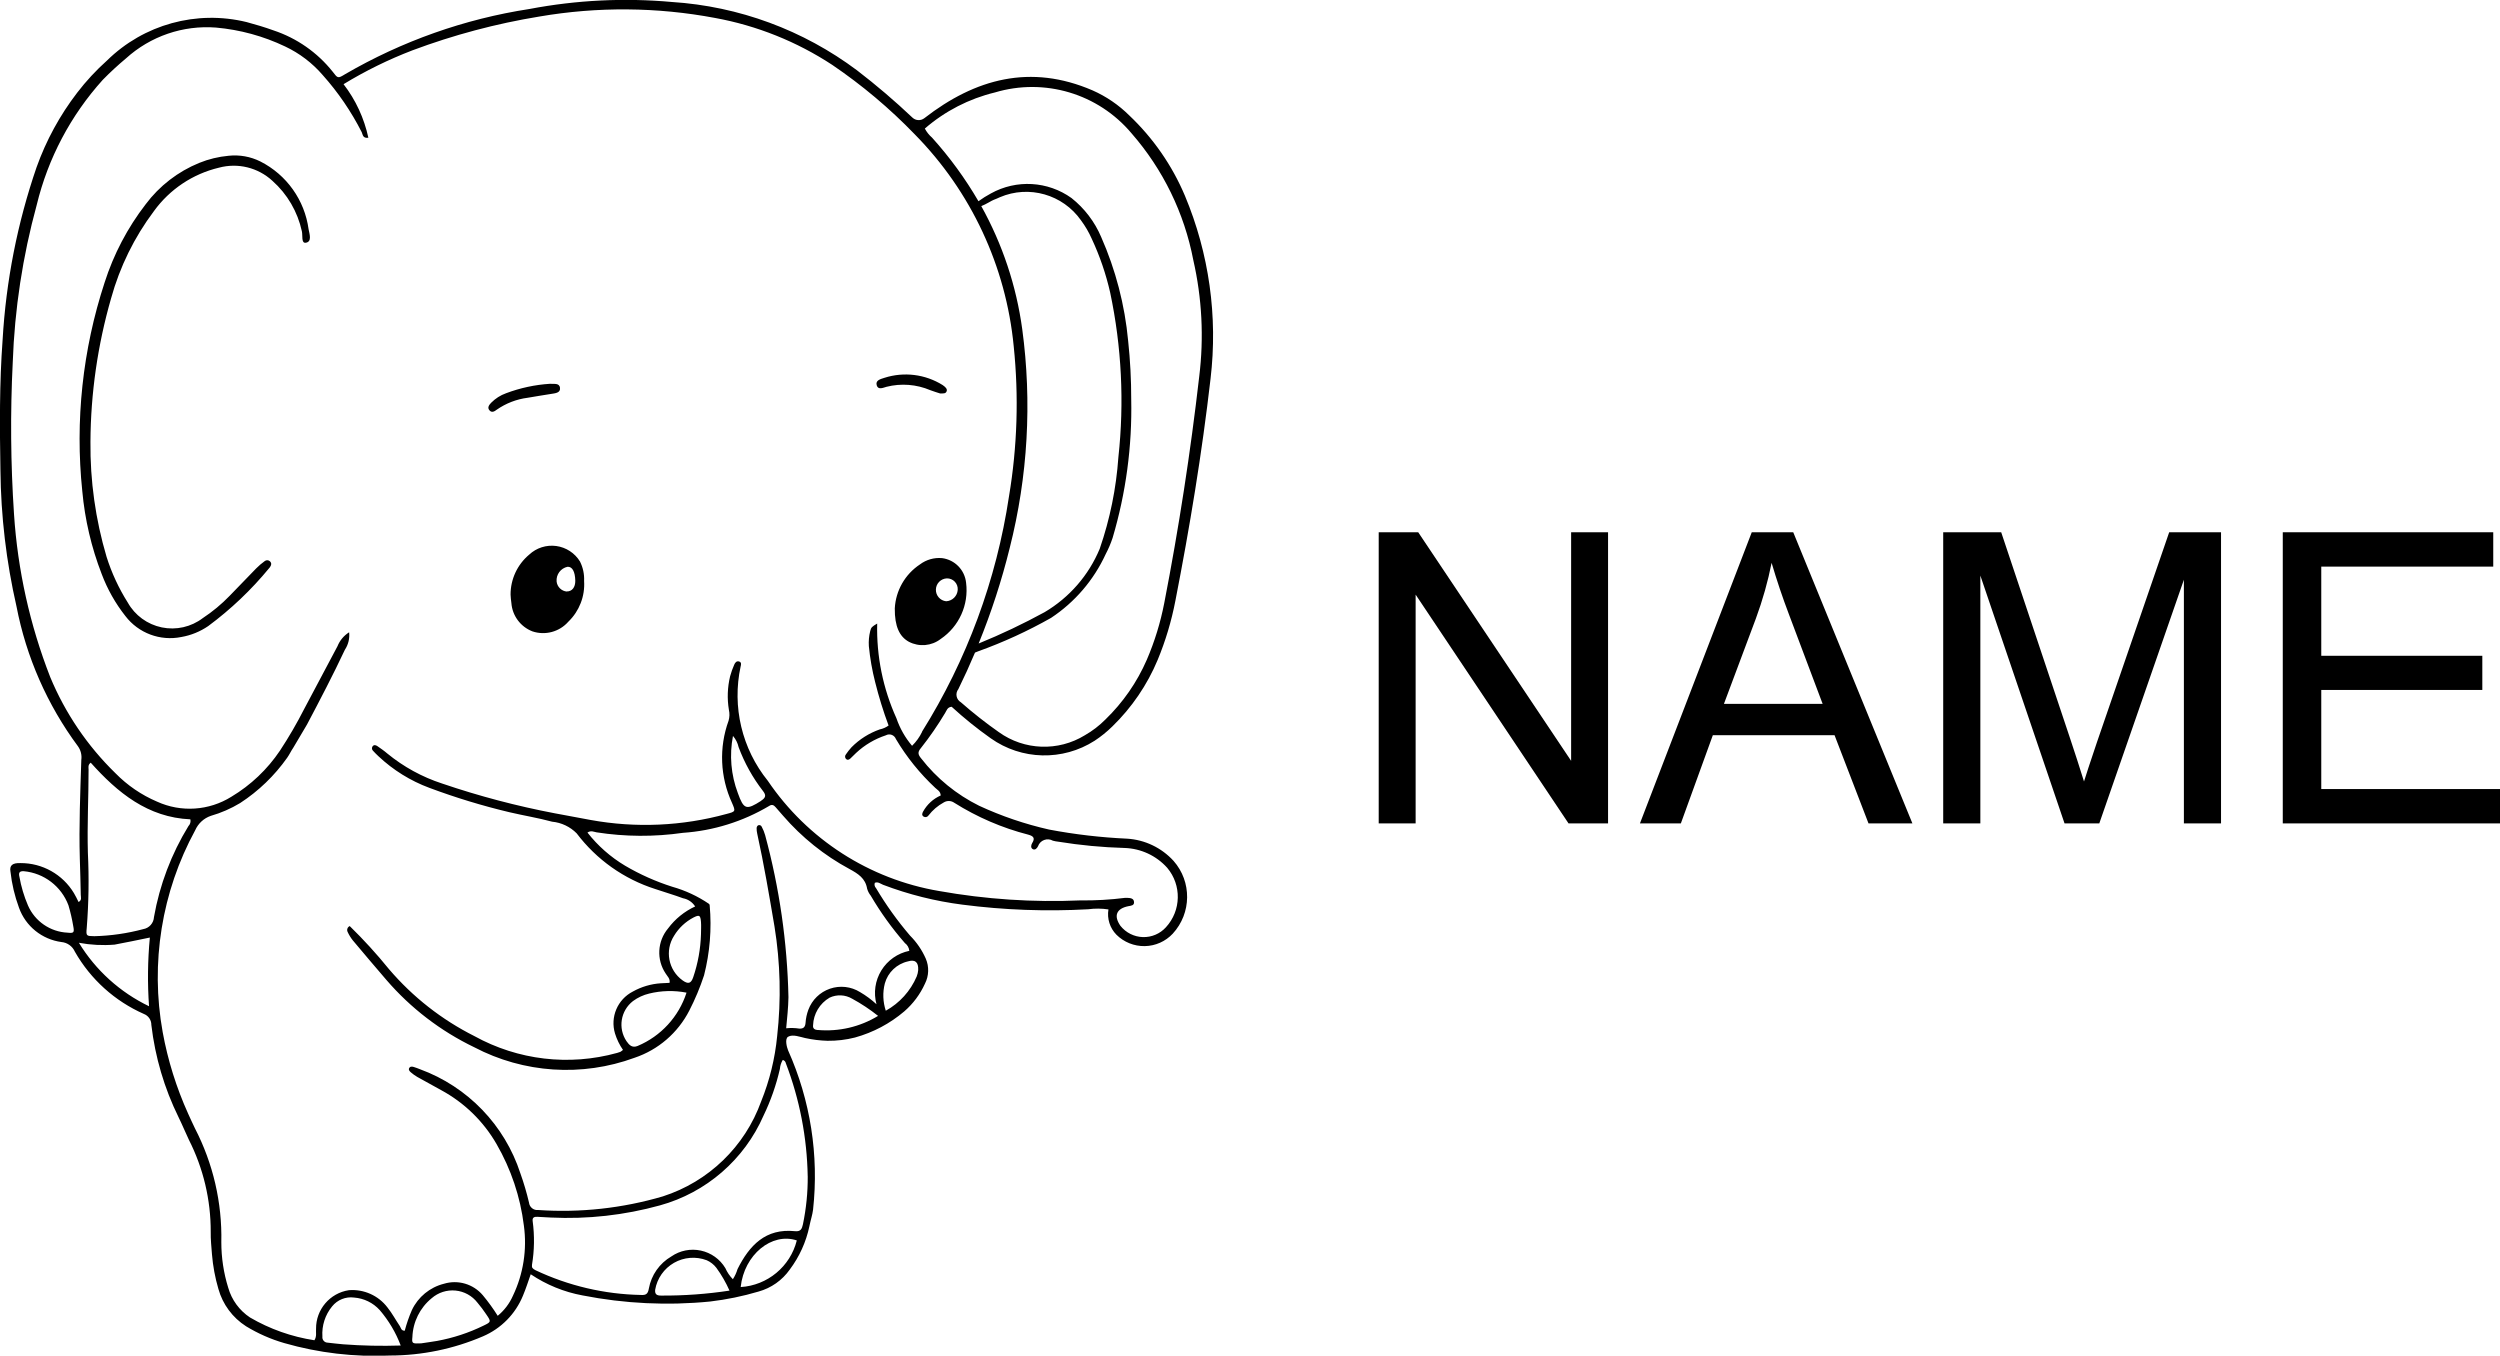
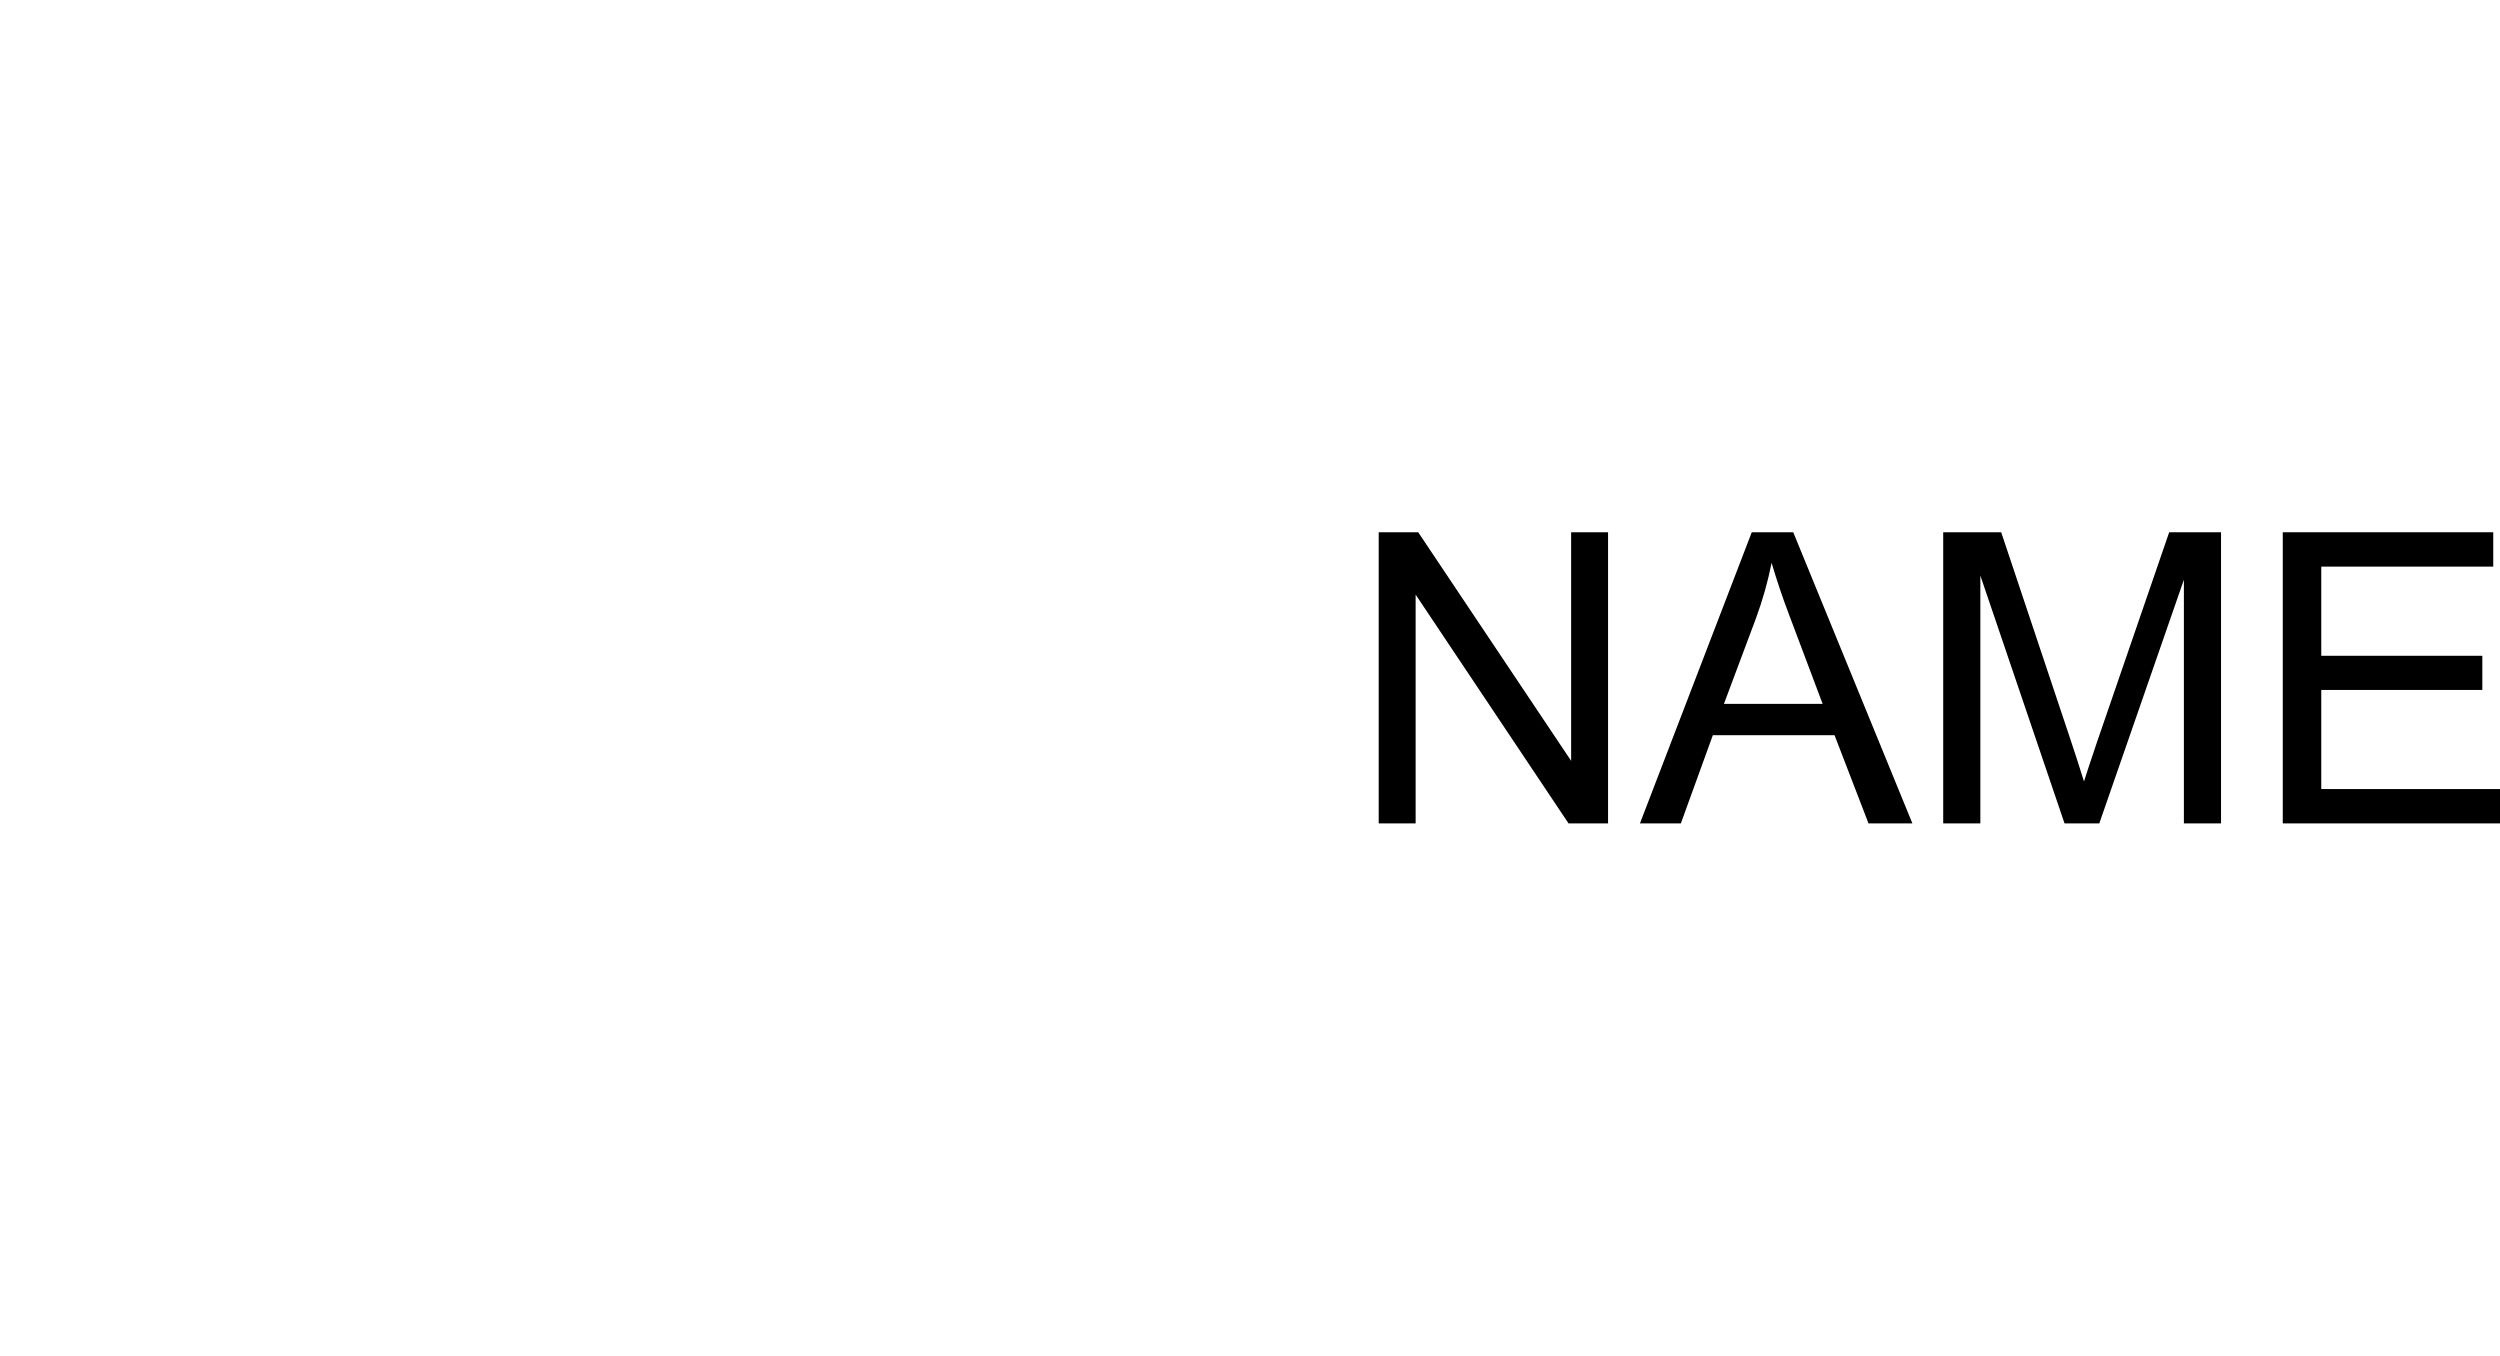
<svg xmlns="http://www.w3.org/2000/svg" viewBox="53.897 75 92.206 50" height="50.000mm" width="92.206mm">
  <path d="M111.844,103.062L111.844,94.631L113.206,94.631L113.206,105.369L111.748,105.369L106.109,96.931L106.109,105.369L104.747,105.369L104.747,94.631L106.204,94.631L111.844,103.062z" style="stroke:none;fill:#000000;fill-rule:evenodd" />
  <path d="M124.431,105.369L122.812,105.369L121.56,102.117L117.07,102.117L115.891,105.369L114.382,105.369L118.506,94.631L120.036,94.631L124.431,105.369zM119.125,96.275L118.991,96.788C118.893,97.133,118.783,97.474,118.659,97.81L117.48,100.96L121.12,100.96L119.876,97.655C119.639,97.031,119.427,96.399,119.238,95.759L119.125,96.275z" style="stroke:none;fill:#000000;fill-rule:evenodd" />
  <path d="M130.247,102.234C130.424,102.762,130.595,103.292,130.76,103.823L130.926,103.307L131.237,102.377L133.902,94.631L135.814,94.631L135.814,105.369L134.444,105.369L134.444,96.382L131.324,105.369L130.042,105.369L126.937,96.228L126.937,105.369L125.567,105.369L125.567,94.631L127.706,94.631L130.247,102.234z" style="stroke:none;fill:#000000;fill-rule:evenodd" />
  <path d="M145.854,95.898L139.511,95.898L139.511,99.187L145.451,99.187L145.451,100.447L139.511,100.447L139.511,104.102L146.103,104.102L146.103,105.369L138.091,105.369L138.091,94.631L145.854,94.631L145.854,95.898z" style="stroke:none;fill:#000000;fill-rule:evenodd" />
-   <path d="M95.545,79.255C95.154,78.868,94.697,78.556,94.194,78.334C91.906,77.347,89.87,77.899,87.99,79.358C87.858,79.462,87.67,79.453,87.548,79.336C86.898,78.721,86.216,78.139,85.506,77.594C83.522,76.108,81.149,75.232,78.676,75.073C76.923,74.915,75.157,75.002,73.428,75.331C71.03,75.7,68.723,76.516,66.626,77.736C66.352,77.904,66.357,77.891,66.164,77.641C65.599,76.933,64.841,76.405,63.982,76.12C63.657,76.002,63.327,75.905,62.992,75.814C61.146,75.363,59.199,75.9,57.844,77.232C57.441,77.593,57.072,77.99,56.743,78.42C56.104,79.252,55.599,80.179,55.246,81.168C54.539,83.223,54.118,85.366,53.993,87.536C53.875,89.137,53.885,90.742,53.913,92.347C53.93,94.036,54.129,95.718,54.505,97.364C54.865,99.232,55.64,100.996,56.772,102.524C56.876,102.67,56.921,102.849,56.896,103.026C56.858,104.245,56.806,105.459,56.841,106.676C56.853,107.119,56.87,107.562,56.876,108.004C56.876,108.089,56.927,108.199,56.794,108.268C56.737,108.156,56.688,108.044,56.624,107.941C56.208,107.249,55.458,106.828,54.651,106.833C54.355,106.823,54.242,106.919,54.283,107.147C54.333,107.602,54.439,108.049,54.597,108.478C54.841,109.161,55.446,109.649,56.165,109.745C56.383,109.765,56.572,109.902,56.66,110.103C57.24,111.12,58.132,111.924,59.204,112.397C59.371,112.461,59.481,112.623,59.479,112.802C59.618,113.986,59.957,115.138,60.483,116.207C60.618,116.48,60.732,116.762,60.863,117.037C61.397,118.09,61.673,119.255,61.669,120.436C61.664,120.712,61.694,120.989,61.715,121.265C61.751,121.696,61.83,122.123,61.952,122.539C62.111,123.108,62.474,123.598,62.972,123.916C63.413,124.185,63.888,124.394,64.384,124.537C65.65,124.901,66.966,125.055,68.282,124.995C69.461,124.993,70.628,124.752,71.712,124.286C72.381,123.999,72.91,123.461,73.185,122.787C73.291,122.535,73.375,122.274,73.471,121.998C74.048,122.386,74.699,122.652,75.382,122.778C76.932,123.083,78.518,123.159,80.09,123.003C80.694,122.932,81.29,122.809,81.873,122.636C82.34,122.507,82.747,122.22,83.025,121.825C83.381,121.351,83.628,120.805,83.75,120.225L83.76,120.178C83.798,119.989,83.862,119.803,83.885,119.613C84.105,117.608,83.787,115.581,82.964,113.74C82.917,113.626,82.835,113.314,82.964,113.238C83.136,113.135,83.414,113.248,83.591,113.285C83.862,113.345,84.139,113.379,84.416,113.387C84.758,113.391,85.099,113.351,85.431,113.266C86.1,113.081,86.72,112.752,87.249,112.302C87.574,112.021,87.834,111.672,88.011,111.281C88.158,110.993,88.17,110.654,88.042,110.357C87.903,110.041,87.706,109.752,87.461,109.507C86.994,108.961,86.574,108.375,86.207,107.756C86.156,107.705,86.138,107.629,86.162,107.561C86.276,107.51,86.371,107.594,86.466,107.633C87.41,107.992,88.393,108.238,89.395,108.366C90.932,108.565,92.484,108.622,94.031,108.536C94.279,108.502,94.531,108.504,94.779,108.542C94.723,108.882,94.832,109.228,95.073,109.474C95.35,109.75,95.728,109.902,96.12,109.895C96.512,109.888,96.884,109.722,97.151,109.436C97.846,108.68,97.859,107.522,97.181,106.752C96.737,106.266,96.122,105.972,95.465,105.932C94.499,105.888,93.538,105.776,92.589,105.596C91.7,105.395,90.835,105.101,90.009,104.718C89.175,104.305,88.445,103.709,87.874,102.975C87.763,102.841,87.726,102.747,87.862,102.591C88.188,102.18,88.486,101.747,88.755,101.297C88.811,101.211,88.833,101.082,88.996,101.067C89.45,101.484,89.931,101.872,90.435,102.228C91.575,103.038,93.092,103.074,94.27,102.32C94.505,102.166,94.723,101.989,94.924,101.792C95.64,101.096,96.209,100.262,96.594,99.34C96.885,98.637,97.104,97.906,97.248,97.158C97.778,94.443,98.229,91.715,98.545,88.967C98.817,86.674,98.492,84.35,97.6,82.22C97.127,81.1,96.427,80.091,95.545,79.255zM87.763,110.775C87.756,110.857,87.737,110.938,87.707,111.015C87.478,111.551,87.077,111.995,86.567,112.278C86.46,111.953,86.447,111.605,86.531,111.274C86.643,110.865,86.972,110.551,87.386,110.458C87.652,110.376,87.776,110.492,87.762,110.772L87.763,110.775zM81.975,104.533C81.424,104.886,81.33,104.863,81.111,104.252C80.857,103.58,80.794,102.849,80.931,102.143C81.033,102.261,81.105,102.403,81.138,102.555C81.355,103.139,81.659,103.685,82.04,104.177C82.161,104.333,82.14,104.421,81.97,104.531L81.975,104.533zM81.215,122.47C81.343,121.276,82.362,120.444,83.285,120.75C83.043,121.713,82.205,122.409,81.213,122.47L81.215,122.47zM79.074,111.16C78.547,110.782,78.409,110.057,78.759,109.512C78.932,109.226,79.18,108.994,79.476,108.839C79.691,108.731,79.73,108.753,79.751,109.003C79.763,109.153,79.751,109.306,79.751,109.457C79.735,109.996,79.639,110.53,79.465,111.041C79.384,111.28,79.277,111.306,79.069,111.157L79.074,111.16zM84.057,112.991C83.946,112.981,83.869,112.938,83.885,112.814C83.9,112.393,84.13,112.009,84.494,111.796C84.761,111.67,85.073,111.685,85.327,111.835C85.664,112.018,85.983,112.23,86.283,112.468C85.615,112.875,84.835,113.057,84.056,112.988L84.057,112.991zM56.388,109.399C55.751,109.37,55.185,108.981,54.929,108.396C54.782,108.054,54.676,107.697,54.612,107.331C54.579,107.193,54.612,107.124,54.773,107.132C55.519,107.2,56.16,107.689,56.422,108.391C56.496,108.642,56.555,108.897,56.598,109.155C56.646,109.401,56.618,109.423,56.388,109.399zM78.276,122.784C78.133,122.784,78.043,122.746,78.061,122.569C78.133,122.151,78.388,121.787,78.756,121.576C79.124,121.366,79.567,121.331,79.963,121.481C80.103,121.543,80.225,121.639,80.318,121.76C80.509,122.022,80.671,122.304,80.803,122.601C79.967,122.728,79.122,122.79,78.276,122.784L78.276,122.784zM79.217,111.613C78.932,112.499,78.273,113.217,77.415,113.577C77.214,113.659,77.105,113.547,77.005,113.403C76.681,112.923,76.786,112.275,77.244,111.921C77.422,111.79,77.625,111.696,77.84,111.645C78.29,111.535,78.757,111.523,79.212,111.61L79.217,111.613zM59.394,112.113C58.324,111.598,57.425,110.785,56.807,109.772C57.241,109.853,57.684,109.876,58.123,109.84C58.541,109.764,58.956,109.674,59.424,109.579C59.344,110.421,59.334,111.269,59.394,112.113zM71.734,123.891C71.189,124.158,70.611,124.348,70.014,124.457C69.799,124.494,69.579,124.523,69.43,124.546C69.1,124.56,69.082,124.554,69.107,124.315C69.127,123.757,69.386,123.234,69.819,122.881C70.061,122.67,70.379,122.568,70.699,122.599C71.019,122.63,71.312,122.792,71.508,123.047C71.624,123.184,71.732,123.327,71.831,123.477C72.016,123.747,72.016,123.755,71.734,123.891zM66.553,124.581C66.361,124.565,66.169,124.541,65.979,124.52C65.924,124.519,65.871,124.494,65.835,124.452C65.798,124.41,65.781,124.354,65.788,124.299C65.761,123.895,65.889,123.495,66.146,123.183C66.341,122.94,66.648,122.816,66.956,122.857C67.319,122.884,67.658,123.049,67.902,123.319C68.234,123.706,68.497,124.148,68.676,124.626C67.968,124.649,67.259,124.634,66.553,124.581zM59.179,109.269C58.591,109.426,57.987,109.514,57.378,109.529C57.081,109.525,57.067,109.523,57.096,109.226C57.169,108.302,57.183,107.374,57.138,106.448C57.109,105.424,57.164,104.402,57.164,103.379C57.164,103.303,57.133,103.214,57.243,103.129C58.232,104.235,59.349,105.151,60.919,105.219C60.938,105.309,60.912,105.402,60.847,105.468C60.217,106.497,59.786,107.634,59.576,108.822C59.565,109.046,59.399,109.233,59.177,109.269L59.179,109.269zM83.688,118.385C83.692,118.98,83.632,119.573,83.511,120.156C83.475,120.316,83.434,120.432,83.218,120.409C82.134,120.296,81.536,120.933,81.099,121.807C81.06,121.939,81.002,122.065,80.927,122.181C80.81,122.062,80.716,121.922,80.649,121.77C80.45,121.44,80.124,121.206,79.747,121.125C79.37,121.043,78.976,121.121,78.659,121.34C78.222,121.594,77.918,122.028,77.828,122.525C77.795,122.721,77.724,122.775,77.532,122.761C76.188,122.735,74.864,122.424,73.648,121.849C73.538,121.791,73.504,121.756,73.518,121.649C73.607,121.117,73.615,120.574,73.543,120.038C73.524,119.905,73.601,119.872,73.716,119.879C73.882,119.89,74.048,119.899,74.213,119.906C75.569,119.971,76.926,119.82,78.235,119.458C79.943,118.987,81.348,117.77,82.058,116.146C82.323,115.598,82.525,115.02,82.661,114.426C82.67,114.308,82.706,114.194,82.767,114.093C82.826,114.108,82.87,114.156,82.881,114.216C83.39,115.547,83.662,116.957,83.687,118.382L83.688,118.385zM91.599,87.136C91.382,85.544,90.87,84.007,90.089,82.602C90.263,82.537,90.489,82.387,90.549,82.37C90.627,82.346,90.7,82.304,90.777,82.273C91.849,81.816,93.096,82.172,93.766,83.126C93.923,83.337,94.056,83.564,94.162,83.804C94.461,84.443,94.69,85.113,94.845,85.8C95.265,87.792,95.367,89.838,95.146,91.861C95.066,93.012,94.835,94.147,94.458,95.238C94.052,96.218,93.338,97.039,92.425,97.578C91.636,98.009,90.824,98.395,89.992,98.734C90.459,97.587,90.843,96.407,91.139,95.205C91.807,92.569,91.964,89.83,91.599,87.136zM98.128,88.881C97.806,91.683,97.376,94.469,96.838,97.239C96.699,97.959,96.483,98.662,96.193,99.336C95.833,100.163,95.314,100.911,94.666,101.538C94.442,101.764,94.188,101.959,93.911,102.117C92.927,102.722,91.676,102.677,90.737,102.003C90.251,101.662,89.783,101.294,89.336,100.901C89.254,100.854,89.197,100.773,89.179,100.68C89.161,100.588,89.184,100.492,89.243,100.417C89.461,99.973,89.665,99.524,89.857,99.069C89.896,99.055,89.934,99.038,89.972,99.023C90.902,98.689,91.803,98.276,92.663,97.789C93.54,97.209,94.237,96.395,94.676,95.44C94.778,95.247,94.864,95.046,94.933,94.838C95.424,93.182,95.656,91.459,95.619,89.732C95.62,89.011,95.583,88.29,95.506,87.573C95.383,86.249,95.046,84.953,94.509,83.737C94.27,83.176,93.894,82.683,93.416,82.304C92.541,81.678,91.384,81.612,90.443,82.135C90.284,82.22,90.131,82.316,89.985,82.422C89.497,81.583,88.924,80.798,88.274,80.077C88.165,79.983,88.075,79.869,88.007,79.742C88.749,79.098,89.636,78.641,90.591,78.41C92.42,77.862,94.4,78.453,95.629,79.915C96.791,81.244,97.578,82.859,97.909,84.593C98.23,85.999,98.304,87.45,98.128,88.881zM87.907,101.99C87.814,102.183,87.689,102.358,87.536,102.507C87.282,102.207,87.086,101.862,86.959,101.49C86.463,100.394,86.22,99.2,86.25,97.998C86.054,98.113,86.026,98.137,85.992,98.277C85.947,98.458,85.931,98.644,85.942,98.83C85.986,99.278,86.063,99.722,86.175,100.159C86.31,100.701,86.475,101.235,86.67,101.759C86.573,101.829,86.462,101.878,86.345,101.902C85.952,102.04,85.595,102.265,85.302,102.562C85.228,102.643,85.16,102.73,85.098,102.821C85.075,102.847,85.063,102.882,85.067,102.917C85.07,102.952,85.088,102.984,85.117,103.005C85.168,103.043,85.223,103.012,85.264,102.973C85.336,102.907,85.402,102.837,85.472,102.77C85.786,102.476,86.161,102.255,86.569,102.12C86.636,102.083,86.716,102.077,86.787,102.104C86.858,102.131,86.914,102.187,86.941,102.259C87.336,102.924,87.825,103.53,88.391,104.058C88.463,104.13,88.583,104.177,88.593,104.339C88.317,104.46,88.089,104.669,87.943,104.933C87.908,104.996,87.887,105.068,87.958,105.116C88.02,105.156,88.102,105.138,88.142,105.077C88.294,104.879,88.486,104.715,88.705,104.596C88.824,104.522,88.976,104.526,89.091,104.607C89.935,105.138,90.856,105.536,91.822,105.784C92.016,105.838,92.082,105.912,91.965,106.098C91.922,106.17,91.905,106.274,91.99,106.319C92.075,106.365,92.147,106.284,92.182,106.211C92.219,106.104,92.302,106.02,92.407,105.981C92.513,105.941,92.63,105.951,92.728,106.006C92.795,106.025,92.863,106.037,92.932,106.044C93.738,106.175,94.552,106.252,95.369,106.275C95.972,106.293,96.542,106.557,96.945,107.005C97.485,107.645,97.465,108.585,96.898,109.201C96.682,109.44,96.371,109.572,96.048,109.562C95.725,109.552,95.423,109.4,95.222,109.148C94.964,108.777,95.07,108.51,95.516,108.422C95.612,108.404,95.731,108.398,95.723,108.273C95.717,108.13,95.589,108.121,95.476,108.115C95.448,108.112,95.421,108.112,95.393,108.115C94.844,108.185,94.292,108.216,93.739,108.209C91.996,108.285,90.251,108.169,88.534,107.863C85.962,107.427,83.679,105.958,82.216,103.798C81.261,102.616,80.892,101.066,81.213,99.581C81.23,99.515,81.249,99.433,81.168,99.401C81.071,99.363,81.01,99.435,80.978,99.513C80.916,99.652,80.865,99.796,80.825,99.943C80.728,100.348,80.712,100.768,80.78,101.178C80.811,101.312,80.807,101.452,80.768,101.584C80.41,102.571,80.456,103.659,80.895,104.613C81.03,104.925,81.033,104.933,80.695,105.02C79.061,105.47,77.346,105.546,75.678,105.242L74.465,105.016C74.434,105.011,74.402,105.004,74.372,104.999C72.959,104.73,71.567,104.363,70.205,103.899C69.467,103.659,68.78,103.282,68.18,102.79C68.066,102.691,67.939,102.605,67.814,102.518C67.754,102.476,67.682,102.461,67.634,102.534C67.604,102.583,67.611,102.647,67.652,102.687C67.716,102.759,67.785,102.825,67.854,102.891C68.397,103.402,69.036,103.799,69.734,104.058C70.698,104.418,71.683,104.718,72.683,104.956C73.208,105.08,73.742,105.165,74.26,105.306C74.603,105.339,74.924,105.491,75.166,105.736C75.897,106.704,76.91,107.422,78.066,107.79C78.407,107.906,78.752,108.005,79.089,108.13C79.274,108.164,79.435,108.274,79.536,108.432C79.14,108.615,78.796,108.894,78.536,109.244C78.14,109.717,78.104,110.395,78.449,110.907C78.509,111.009,78.622,111.094,78.592,111.25C78.483,111.256,78.377,111.258,78.265,111.266C77.905,111.29,77.554,111.394,77.239,111.57C76.674,111.859,76.396,112.511,76.58,113.118C76.647,113.334,76.746,113.538,76.874,113.723C76.844,113.75,76.811,113.774,76.777,113.795C76.739,113.811,76.699,113.824,76.659,113.834C74.891,114.325,73,114.102,71.394,113.214C70.191,112.61,69.121,111.771,68.246,110.747C67.794,110.189,67.31,109.658,66.796,109.156C66.756,109.174,66.725,109.206,66.711,109.247C66.696,109.288,66.699,109.333,66.718,109.371C66.77,109.484,66.835,109.59,66.913,109.687C67.321,110.174,67.733,110.659,68.148,111.142C69.045,112.183,70.148,113.028,71.386,113.624C73.214,114.583,75.362,114.725,77.299,114.014C78.175,113.72,78.9,113.094,79.321,112.271C79.536,111.853,79.717,111.419,79.864,110.973C80.079,110.131,80.15,109.259,80.072,108.393C80.073,108.369,80.061,108.346,80.041,108.333C79.628,108.053,79.173,107.841,78.693,107.706C78.086,107.513,77.502,107.253,76.953,106.93C76.419,106.612,75.948,106.197,75.564,105.707C75.696,105.617,75.802,105.683,75.902,105.699C76.956,105.863,78.029,105.869,79.085,105.717C80.207,105.64,81.295,105.301,82.261,104.728C82.368,104.656,82.438,104.693,82.508,104.776C82.597,104.881,82.69,104.984,82.78,105.088C83.47,105.885,84.299,106.551,85.227,107.051C85.543,107.223,85.815,107.392,85.879,107.778C85.906,107.871,85.951,107.958,86.012,108.034C86.376,108.655,86.798,109.24,87.271,109.782C87.364,109.85,87.423,109.954,87.435,110.069C87.006,110.157,86.633,110.418,86.403,110.792C86.174,111.165,86.109,111.616,86.224,112.039C86.038,111.868,85.834,111.717,85.616,111.59C85.284,111.384,84.878,111.339,84.509,111.465C84.14,111.592,83.847,111.877,83.711,112.243C83.654,112.397,83.619,112.558,83.608,112.722C83.596,112.87,83.54,112.948,83.374,112.937C83.215,112.912,83.053,112.909,82.893,112.925C82.928,112.544,82.971,112.164,82.977,111.779C82.934,109.759,82.645,107.752,82.117,105.802C82.087,105.696,82.045,105.593,81.993,105.496C81.983,105.47,81.963,105.449,81.937,105.438C81.911,105.428,81.881,105.429,81.856,105.441C81.824,105.465,81.805,105.502,81.803,105.541C81.802,105.61,81.809,105.679,81.825,105.746C82.074,106.881,82.268,108.025,82.462,109.17C82.679,110.509,82.712,111.871,82.56,113.219C82.48,114.044,82.281,114.854,81.97,115.623C81.37,117.29,80.03,118.584,78.343,119.126C76.853,119.564,75.297,119.734,73.748,119.628C73.666,119.637,73.584,119.614,73.521,119.562C73.457,119.511,73.416,119.435,73.408,119.354C73.322,118.99,73.217,118.631,73.091,118.279C72.512,116.498,71.147,115.081,69.388,114.436C69.311,114.406,69.234,114.375,69.155,114.352C69.101,114.337,69.036,114.328,69,114.376C68.946,114.448,69,114.508,69.051,114.551C69.124,114.614,69.203,114.671,69.286,114.719C69.577,114.884,69.871,115.045,70.165,115.205C71.018,115.666,71.726,116.354,72.21,117.194C72.745,118.12,73.089,119.143,73.219,120.205C73.34,121.088,73.199,121.988,72.814,122.792C72.688,123.079,72.496,123.331,72.254,123.53C72.088,123.265,71.904,123.011,71.704,122.771C71.353,122.357,70.79,122.19,70.27,122.348C69.752,122.478,69.318,122.834,69.089,123.318C68.981,123.565,68.893,123.82,68.825,124.081C68.689,124.081,68.686,123.974,68.644,123.911C68.489,123.681,68.357,123.432,68.186,123.22C67.851,122.781,67.316,122.542,66.766,122.585C66.064,122.691,65.547,123.299,65.554,124.009C65.542,124.144,65.587,124.286,65.493,124.432C64.655,124.304,63.849,124.019,63.118,123.592C62.727,123.333,62.442,122.944,62.314,122.493C62.145,121.95,62.06,121.385,62.06,120.816C62.092,119.357,61.757,117.913,61.087,116.616C60.997,116.44,60.924,116.258,60.837,116.077C60.402,115.115,60.086,114.105,59.897,113.067C59.436,110.52,59.859,107.893,61.097,105.62C61.206,105.372,61.414,105.18,61.671,105.091C62.051,104.982,62.415,104.823,62.753,104.619C63.433,104.177,64.022,103.609,64.489,102.947C64.572,102.83,64.632,102.696,64.714,102.577L65.183,101.785C65.199,101.758,65.215,101.731,65.23,101.703C65.708,100.798,66.182,99.891,66.617,98.965C66.743,98.775,66.799,98.547,66.774,98.32C66.579,98.442,66.429,98.622,66.344,98.835C65.933,99.602,65.525,100.371,65.119,101.143C64.849,101.673,64.55,102.188,64.223,102.685C63.758,103.377,63.147,103.957,62.432,104.385C61.606,104.902,60.575,104.97,59.689,104.566C59.114,104.321,58.593,103.965,58.156,103.519C57.122,102.512,56.303,101.305,55.749,99.972C54.999,98.05,54.549,96.024,54.414,93.965C54.29,92.102,54.274,90.232,54.367,88.366C54.436,86.402,54.733,84.452,55.252,82.556C55.667,80.84,56.505,79.255,57.688,77.944C57.959,77.667,58.244,77.404,58.541,77.156C59.445,76.335,60.647,75.923,61.865,76.017C62.749,76.096,63.612,76.332,64.413,76.714C64.943,76.964,65.414,77.322,65.797,77.766C66.367,78.403,66.851,79.113,67.238,79.875C67.278,79.957,67.27,80.111,67.483,80.08C67.329,79.362,67.017,78.687,66.568,78.105C67.376,77.612,68.227,77.195,69.11,76.856C70.626,76.289,72.193,75.871,73.79,75.61C75.936,75.242,78.13,75.259,80.27,75.662C81.812,75.944,83.281,76.533,84.592,77.393C85.691,78.139,86.711,78.997,87.634,79.953C89.712,82.062,91.001,84.821,91.285,87.769C91.476,89.614,91.418,91.477,91.111,93.307C90.648,96.39,89.556,99.345,87.902,101.988L87.907,101.99zM88.209,89.391C88.338,89.44,88.469,89.479,88.568,89.511C88.688,89.511,88.783,89.525,88.813,89.424C88.839,89.348,88.78,89.299,88.73,89.252C88.71,89.233,88.688,89.216,88.664,89.202C88.023,88.802,87.239,88.704,86.519,88.934C86.384,88.98,86.175,89.021,86.233,89.213C86.284,89.391,86.472,89.3,86.591,89.267C87.129,89.13,87.698,89.174,88.209,89.391zM74.217,89.53C74.361,89.504,74.576,89.499,74.551,89.304C74.527,89.109,74.316,89.174,74.184,89.155C73.63,89.19,73.084,89.307,72.564,89.503C72.355,89.577,72.166,89.698,72.011,89.856C71.933,89.939,71.857,90.037,71.958,90.143C72.042,90.231,72.138,90.172,72.216,90.112C72.557,89.874,72.95,89.722,73.362,89.67C73.646,89.618,73.933,89.578,74.217,89.53zM88.645,95.585C88.353,95.558,88.061,95.641,87.827,95.817C87.278,96.18,86.934,96.781,86.899,97.438C86.892,98.107,87.075,98.483,87.42,98.671C87.798,98.868,88.255,98.827,88.592,98.567C89.27,98.108,89.632,97.307,89.529,96.495C89.481,96.023,89.115,95.647,88.645,95.585zM88.793,97.176C88.573,97.153,88.408,96.963,88.415,96.742C88.421,96.521,88.597,96.342,88.819,96.332C88.93,96.33,89.037,96.374,89.113,96.455C89.19,96.536,89.228,96.645,89.22,96.756C89.205,96.984,89.021,97.165,88.793,97.176zM73.415,95.456C72.978,95.822,72.726,96.363,72.728,96.933C72.733,97.036,72.743,97.139,72.758,97.241C72.793,97.71,73.095,98.117,73.533,98.286C74.007,98.446,74.531,98.304,74.86,97.928C75.265,97.538,75.477,96.989,75.44,96.428C75.452,96.18,75.4,95.933,75.289,95.711C75.098,95.398,74.776,95.188,74.413,95.138C74.049,95.089,73.683,95.205,73.415,95.456zM74.804,96.818C74.606,96.801,74.447,96.645,74.426,96.447C74.404,96.19,74.577,95.957,74.829,95.904C75.004,95.895,75.107,96.08,75.115,96.416C75.119,96.658,74.999,96.814,74.804,96.814L74.804,96.818zM63.499,80.955C63.137,80.775,62.732,80.702,62.33,80.745C61.958,80.779,61.592,80.867,61.246,81.008C60.461,81.328,59.778,81.855,59.27,82.534C58.601,83.4,58.088,84.377,57.755,85.421C56.943,87.899,56.662,90.521,56.932,93.115C57.027,94.162,57.268,95.192,57.648,96.173C57.858,96.73,58.152,97.252,58.521,97.72C59.004,98.353,59.807,98.653,60.587,98.494C60.942,98.432,61.28,98.294,61.577,98.091C62.411,97.473,63.166,96.755,63.825,95.954C63.834,95.943,63.843,95.933,63.851,95.922C63.904,95.85,63.927,95.771,63.851,95.701C63.798,95.652,63.716,95.65,63.659,95.696C63.548,95.776,63.443,95.866,63.346,95.964C63.017,96.299,62.695,96.642,62.365,96.977C62.067,97.285,61.736,97.56,61.378,97.796C60.947,98.125,60.394,98.25,59.863,98.14C59.332,98.03,58.874,97.696,58.609,97.223C58.277,96.696,58.014,96.129,57.827,95.536C57.419,94.16,57.219,92.732,57.233,91.298C57.242,89.507,57.499,87.725,57.994,86.004C58.315,84.841,58.851,83.749,59.576,82.784C60.158,81.981,61.009,81.413,61.974,81.184C62.671,80.997,63.414,81.18,63.944,81.669C64.495,82.159,64.875,82.811,65.031,83.532C65.067,83.683,65.001,83.979,65.175,83.953C65.414,83.917,65.309,83.622,65.279,83.458C65.134,82.382,64.468,81.445,63.499,80.955z" style="stroke:none;fill:#000000;fill-rule:evenodd" />
</svg>